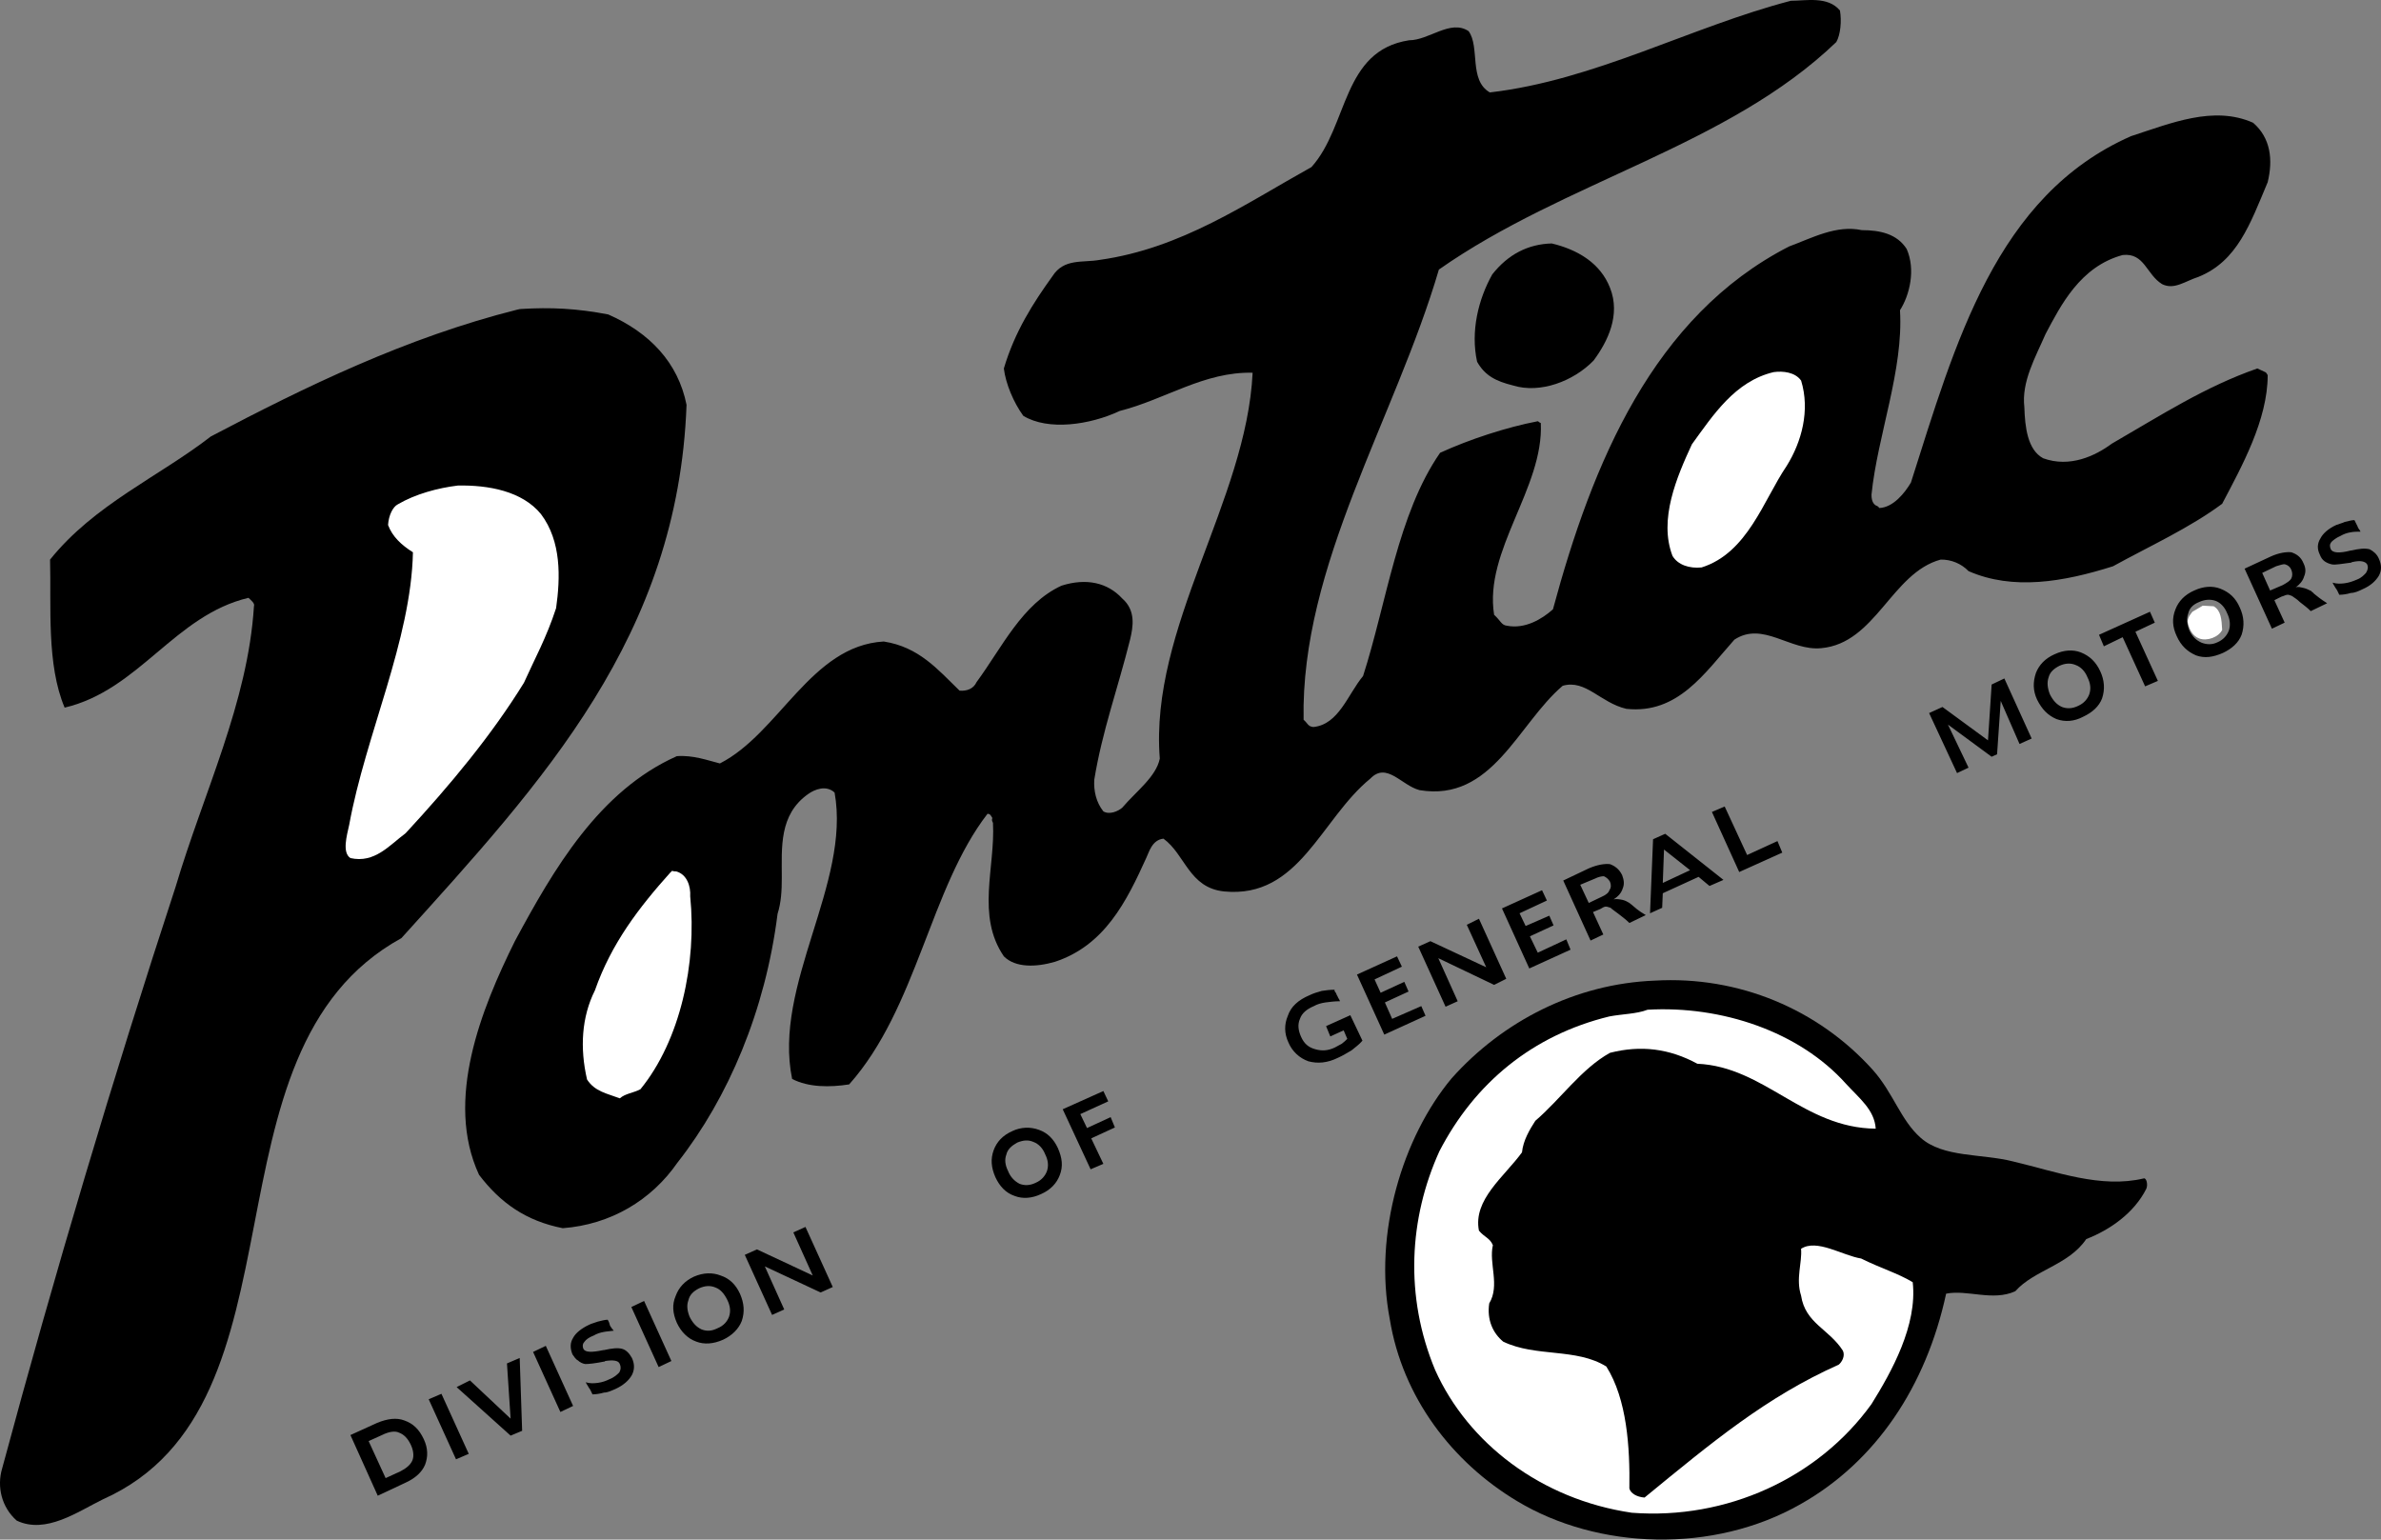
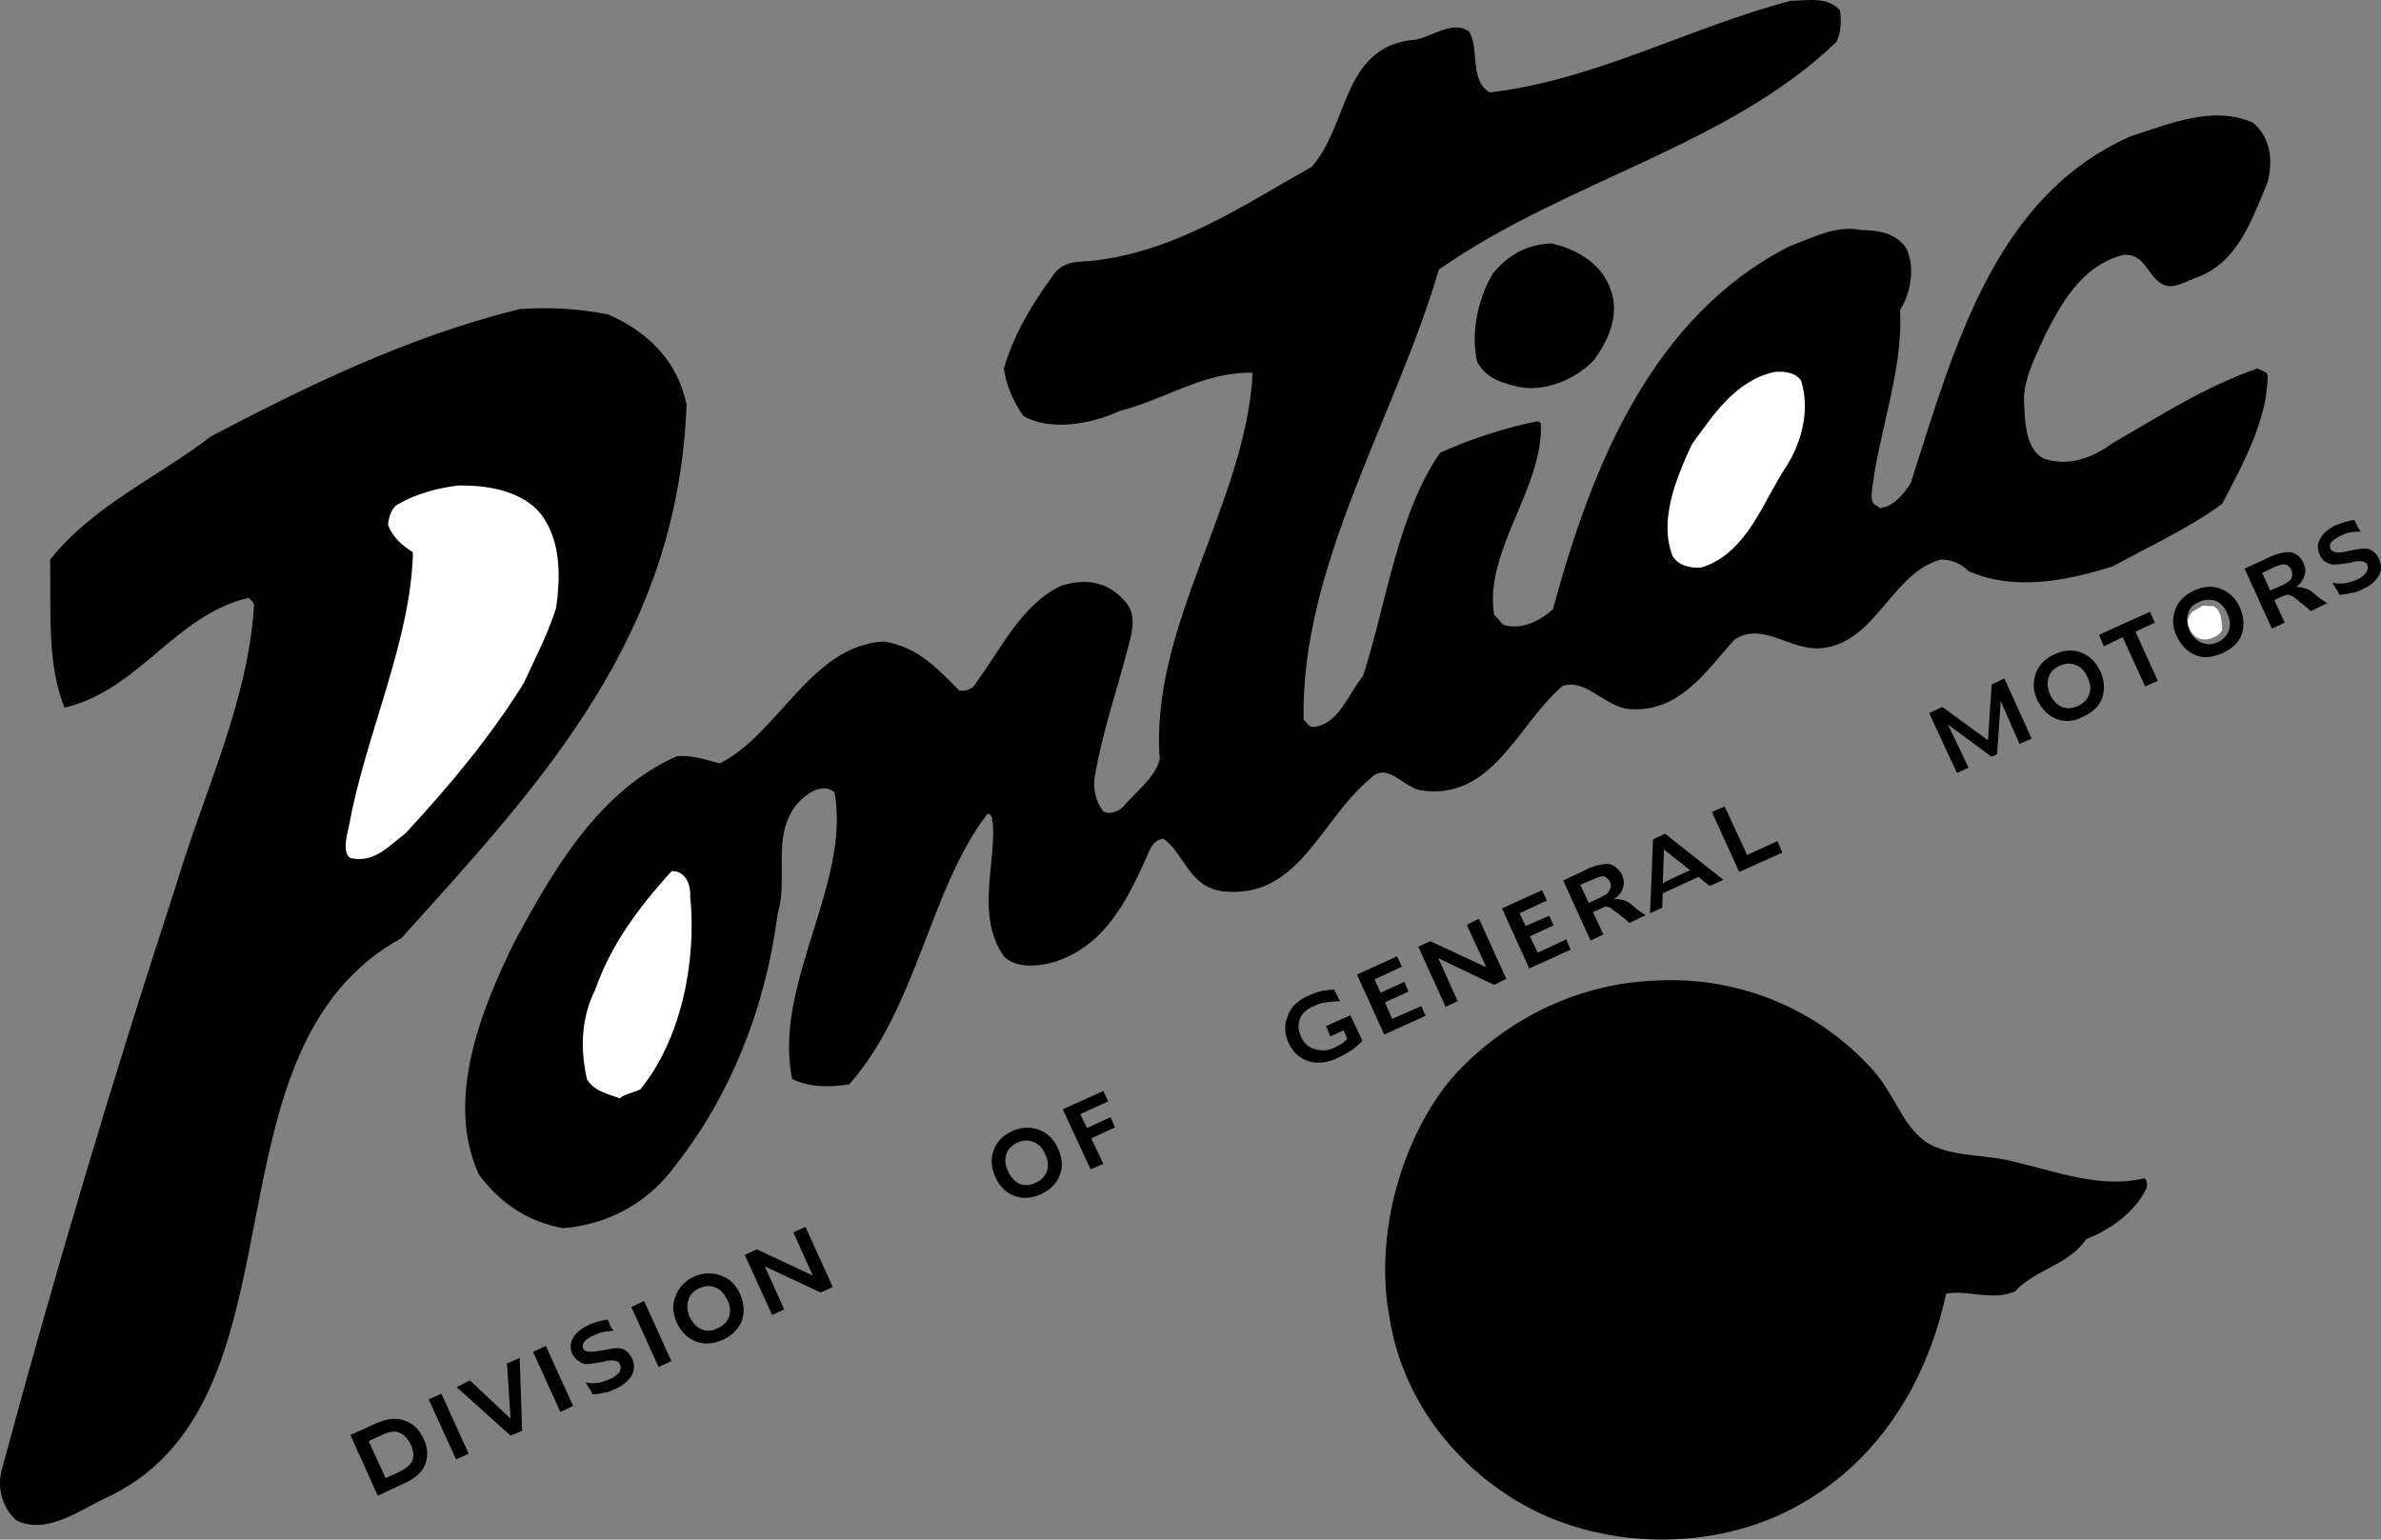
<svg xmlns="http://www.w3.org/2000/svg" id="Ebene_1" viewBox="0 0 2332.11 1508.01">
  <rect x="0" y="0" width="2332.11" height="1508.01" fill="#808080" stroke="none" />
  <defs>
    <style>.cls-1{fill:#fff;}.cls-1,.cls-2{fill-rule:evenodd;}</style>
  </defs>
  <path class="cls-2" d="M361.06,1411.54l16.64,36.25,14.27-6.54c5.94-2.97,10.1-6.54,11.89-10.69s1.19-10.1-1.78-16.03c-2.97-5.95-6.54-9.52-11.3-11.3-3.57-1.78-9.51-1.19-16.65,2.39l-13.07,5.91ZM343.24,1405.61l26.15-11.91c10.1-4.15,19.01-5.34,26.74-2.36,8.33,2.97,14.27,8.31,19.01,18.42,4.15,8.92,4.15,17.22,1.19,24.95-2.97,7.15-9.51,13.07-18.42,17.22l-27.92,13.1-26.76-59.43ZM419.89,1370.55l12.48-5.34,26.76,58.82-12.48,5.34-26.76-58.82ZM447.24,1358.64l13.06-6.54,39.82,37.44-3.57-54.08,12.48-5.34,2.39,71.33-11.3,4.73-52.88-47.55ZM522.12,1324.2l12.48-5.95,26.73,58.84-12.46,5.93-26.74-58.82h0ZM595.2,1292.68c1.19,1.8,1.78,3.57,2.37,5.95,1.19,1.78,2.39,3.57,3.57,4.76-3.57.58-6.54.58-9.51,1.19-3.57.58-7.13,1.78-10.1,3.54-4.75,1.8-7.72,4.15-8.92,5.95-1.78,1.78-2.37,4.15-1.18,7.12,1.78,3.57,8.33,3.57,19.61,1.19h.6c7.73-1.78,13.67-2.36,17.83-1.19,4.15,1.19,7.12,4.76,9.49,8.92,2.97,6.54,2.39,11.91,0,16.64-2.97,5.34-8.31,10.1-16.04,13.68-4.16,1.78-7.73,3.57-11.3,3.57-3.67,1.08-7.47,1.68-11.3,1.78-1.18-2.39-2.37-5.34-3.57-6.54-1.19-2.39-2.39-3.57-2.97-5.34,3.57,1.19,7.72,1.19,11.89.58,4.16-.58,7.72-1.78,11.28-3.57,4.76-1.78,7.73-4.73,9.52-6.51,1.78-2.98,1.78-5.95.58-8.34-1.19-3.57-6.54-4.15-14.27-2.97l-.6.58h-.6c-8.92,1.78-14.86,2.39-18.42,2.39-2.68-.46-5.16-1.7-7.13-3.57-2.37-1.19-3.57-3.57-5.34-5.93-2.37-5.95-2.37-11.3.6-16.06,2.39-4.76,8.31-9.49,16.04-13.07,2.39-1.19,5.34-1.78,8.33-2.97,2.98-.61,6.55-1.8,9.52-1.8h0ZM618.38,1280.22l12.48-5.95,26.74,58.84-12.48,5.93-26.74-58.82ZM684.94,1261.8c-5.94,2.97-9.51,6.54-10.69,11.88-1.79,4.73-1.19,10.1,1.18,16.03,2.97,5.95,6.54,10.1,11.89,12.49,4.76,1.78,9.51,1.78,15.45-1.19,5.94-2.39,9.51-6.54,11.3-11.3,1.78-5.34,1.18-10.69-1.79-16.64-2.97-5.93-6.54-10.1-11.3-11.88-5.36-2.37-10.7-1.76-16.04.61h0ZM679.6,1250.5c9.49-4.15,18.42-4.15,26.15-1.19,8.91,2.97,14.86,8.92,19.01,17.83,4.15,9.49,4.75,17.81,1.79,26.73-2.97,7.73-9.51,14.27-18.43,18.42-9.49,4.18-18.42,4.76-26.15,1.8-8.33-2.97-14.86-9.49-19.03-18.42-4.15-9.52-4.75-17.83-1.19-26.17,2.98-8.31,8.92-14.85,17.85-19h0ZM729.5,1229.1l11.89-5.34,54.67,25.55-19.01-42.2,11.88-5.34,26.74,58.84-11.88,5.36-54.67-25.56,19.01,42.2-11.89,5.34-26.74-58.84h0ZM996.33,1119.16c-5.36,2.98-9.51,6.54-10.7,11.91-1.78,4.73-1.18,10.08,1.79,16.03,2.09,5.41,6.11,9.86,11.3,12.46,4.75,1.8,10.09,1.8,16.03-1.19,5.36-2.36,8.92-6.54,10.7-11.27,1.78-5.34,1.19-10.69-1.79-16.64-2.37-5.95-6.54-10.1-11.3-11.88-5.33-2.37-10.09-1.79-16.03.58h0ZM991.58,1107.86c8.2-3.92,17.63-4.34,26.15-1.17,8.31,2.97,14.27,8.92,18.42,17.81,4.16,9.52,5.34,17.83,1.78,26.74-2.97,7.73-8.92,14.27-18.42,18.42-8.92,4.15-17.83,4.76-25.55,1.8-8.91-2.98-14.86-9.52-19.01-18.44-4.16-9.49-4.76-17.81-1.79-26.15,2.97-8.3,8.92-14.84,18.43-19.01h0ZM1040.91,1086.49l39.8-17.83,4.77,10.1-27.34,12.49,6.54,13.66,23.16-10.7,4.16,10.12-23.18,10.69,11.88,24.95-12.48,5.34-27.33-58.82h0ZM1307.14,969.42v1.17l1.19,1.8c.58.58.58,1.78,1.78,3.54.61,1.8,1.8,2.98,2.39,4.76-4.76,0-10.1.61-14.27,1.19-4.15.61-8.31,1.8-11.3,3.57-7.12,2.97-11.88,7.12-13.66,12.49-2.39,5.34-1.8,11.27,1.19,17.81,2.97,6.54,7.12,10.1,13.66,11.91,5.95,1.78,12.49,1.78,19.61-1.8,2.39-1.19,4.18-2.39,6.56-3.57,2.36-1.78,3.54-2.97,5.34-4.73l-3.57-8.34-13.07,5.95-4.15-10.1,23.76-10.69,11.88,24.95c-2.97,3.57-7.12,6.54-10.69,9.49-4.15,2.39-8.92,5.37-13.07,7.15-10.71,5.34-20.22,5.93-29.13,3.57-8.85-3.1-15.98-9.8-19.61-18.44-4.15-8.9-4.15-17.81-.58-26.15,2.97-8.92,10.08-15.45,21.37-20.22,3.57-1.78,7.73-2.97,11.88-4.15,4.16-.57,7.72-1.15,12.48-1.15h0ZM1329.12,954.56l39.22-17.83,4.76,10.1-26.76,12.49,5.95,13.07,23.18-10.69,4.16,9.49-23.18,10.69,7.13,16.07,28.53-12.49,4.15,9.49-40.4,18.44-26.76-58.84h0ZM1389.13,927.22l11.91-5.34,54.67,25.54-19.03-41.59,11.91-5.93,26.73,58.82-11.88,5.95-54.67-26.15,19,42.18-11.88,5.36-26.76-58.83h0ZM1471.15,889.79l39.22-17.83,4.76,10.1-26.76,12.49,5.95,12.46,23.19-10.12,4.15,9.53-23.18,10.69,7.72,16.03,27.95-13.06,4.15,10.1-40.4,18.42-26.76-58.82h0ZM1547.8,866.61l8.34,17.83,12.46-5.95c4.15-1.78,7.15-4.15,7.73-6.54,1.8-2.39,1.8-5.34.61-8.31-1.36-2.38-3.45-4.26-5.95-5.37-2.39,0-5.34.61-8.92,2.39l-14.27,5.95h0ZM1531.16,862.45l24.98-11.88c8.31-3.57,15.45-4.76,20.8-4.15,4.73,1.78,8.92,4.73,11.88,10.69,1.78,4.73,2.39,8.92.58,13.07-1.19,4.15-4.15,7.73-8.92,10.69,2.98-.58,5.95,0,8.92.58,2.39.61,4.76,1.8,6.54,2.98,1.19,1.19,1.8,1.19,2.98,2.39,6.54,5.93,11.27,8.31,13.07,9.49l-16.06,7.73c-3.54-3.57-7.73-6.54-10.69-8.92s-5.93-4.15-7.73-5.95c-1.78-.58-3.57-1.19-4.76-1.19s-3.54,1.19-5.34,2.39l-7.12,2.98,10.1,21.98-12.49,5.93-26.76-58.8h0ZM1629.84,832.12l-1.19,32.7,26.73-12.49-25.54-20.21h0ZM1619.13,822.02l11.91-5.34,57.04,45.16-13.68,5.95-10.69-8.92-35.06,16.06-.61,14.24-11.88,5.37,2.97-72.51h0ZM1676.78,795.29l12.49-5.34,21.98,47.52,29.71-13.64,4.73,11.3-42.18,19-26.74-58.83h0ZM1889.51,698.42l13.07-5.94,44.59,32.68,3.57-54.67,12.46-5.94,26.74,58.83-11.88,5.34-18.42-42.19-3.57,52.29-5.34,2.39-42.79-31.5,20.19,42.2-11.27,5.33-27.37-58.83ZM2017.28,652.08c-5.93,2.97-9.49,6.54-10.69,11.28-1.78,4.75-1.19,10.7,1.19,16.64,2.97,5.94,6.54,10.1,11.88,12.48,4.76,1.79,10.1,1.79,16.03-1.19,5.37-2.39,8.92-6.54,10.71-11.28,1.78-5.36,1.19-10.7-1.8-16.64-2.39-5.94-6.54-10.1-11.27-11.89-5.37-2.36-10.71-1.78-16.06.61h0ZM2012.52,640.78c8.92-4.16,17.83-4.75,25.56-1.78,8.92,3.57,14.86,9.51,19.03,18.42,4.15,8.91,4.76,17.83,1.78,26.74-2.97,7.73-9.49,13.67-18.42,17.83-8.92,4.76-17.83,5.34-26.15,2.37-8.34-3.55-14.27-9.49-19.03-19.01-4.15-8.92-4.15-17.24-1.19-26.15,2.98-7.73,8.91-14.27,18.42-18.43h0ZM2055.91,621.77l49.93-22.58,4.73,10.69-19,8.92,22,48.13-12.49,5.36-22-48.14-18.42,8.91-4.76-11.28h0ZM2153.97,589.67c-5.95,2.39-9.49,5.94-10.69,11.3-1.8,4.76-1.19,10.7,1.19,16.64,2.97,5.94,6.54,9.51,11.88,11.89,4.73,1.79,10.1,2.37,16.03-.6,5.34-2.39,8.92-6.54,10.71-11.3,1.78-5.34,1.17-11.28-1.8-17.24-2.39-5.94-6.54-10.1-11.3-11.89-5.34-1.78-10.69-1.18-16.03,1.19h0ZM2149.21,578.38c8.92-4.16,17.83-4.76,25.56-1.78,8.92,3.57,14.86,8.92,19.03,18.42,4.15,8.92,4.73,17.83,1.78,26.74-2.97,7.73-9.49,13.67-18.42,17.83-9.49,4.16-17.83,5.36-26.15,2.37-8.34-3.55-14.86-9.51-19.03-19-4.15-8.92-4.76-17.24-1.19-26.16,2.96-7.73,8.91-14.27,18.42-18.43h0ZM2215.77,561.15l7.73,17.24,12.46-5.34c4.18-2.39,7.15-4.16,8.34-6.54,1.19-2.39,1.19-5.36,0-8.33-1.01-2.64-3.22-4.63-5.95-5.36-1.78-.6-4.76.6-8.92,1.79l-13.66,6.54ZM2198.52,557l25.56-11.89c7.73-3.57,15.45-4.75,20.22-4.16,5.34,1.79,9.49,4.76,11.88,10.7,2.39,4.75,2.39,8.91.58,13.07-1.19,4.15-4.15,7.72-8.31,10.69,2.39-1.19,5.34,0,8.31.6,2.39.6,4.76,1.79,7.15,2.97.61,1.18,1.78,1.18,2.39,2.37,7.12,5.94,11.27,8.33,13.07,9.51l-16.06,7.73c-3.54-3.57-7.73-6.54-10.69-8.92-2.97-2.97-5.34-4.15-7.73-5.94-1.78-.6-2.97-1.19-4.15-1.19-1.78,0-3.57,1.19-5.95,1.79l-7.12,3.55,10.1,21.98-12.49,5.94-26.77-58.79h0ZM2306.08,509.45l2.98,5.94c.58,2.39,2.39,3.57,2.97,5.36-2.97,0-6.54,0-9.49.6-3.56.55-6.99,1.76-10.1,3.57-4.15,1.78-7.15,4.16-8.92,5.94-1.78,2.37-1.78,4.16-.58,7.13,1.78,3.57,8.31,4.16,19.61,1.19h.58c7.73-1.79,13.07-2.37,17.83-1.19,3.57,1.78,7.12,4.76,8.92,8.92,2.97,6.54,2.97,11.88,0,17.24-2.97,4.76-7.73,9.51-16.03,13.07-3.57,1.79-7.76,3.57-11.3,3.57-3.66,1.13-7.47,1.73-11.3,1.79-1.19-2.37-2.39-5.36-3.57-6.54-1.19-2.39-2.39-3.57-2.97-5.36,3.57,1.19,7.73,1.19,11.88.6s7.73-1.78,11.88-3.57c4.76-1.79,7.15-4.75,8.92-6.54,1.8-2.97,2.39-5.36,1.19-8.33-1.78-2.97-6.54-4.16-14.27-2.37h-.58l-.61.58c-9.49,1.19-15.45,2.39-19,1.79-2.55-.51-4.98-1.52-7.15-2.97-2.39-1.79-3.57-3.57-4.76-6.54-2.97-5.94-2.39-11.3.61-16.04,2.39-4.76,7.73-9.51,15.45-13.09,2.97-1.18,5.93-1.79,8.31-2.97,2.94-.6,6.52-1.79,9.48-1.79h0ZM1754.04.76c14.85,0,36.25-4.76,48.13,9.51,1.78,10.1.58,23.77-3.57,30.91-106.37,102.21-265.62,136.08-389.25,222.85-42.79,145.6-135.5,290-132.51,440.95,4.15,3.57,4.15,6.54,9.49,7.12,24.95-2.37,33.86-32.09,48.74-49.92,23.15-71.89,33.86-158.66,75.46-218.68,28.52-13.07,64.77-24.97,95.68-30.91.61,0,1.19,1.19,2.97,1.79,2.98,63.59-55.86,124.8-45.74,187.79,6.54,5.94,7.12,10.1,12.49,10.7,17.81,3.55,34.45-6.54,45.13-16.04,38.64-143.21,98.06-287.03,231.17-355.37,22.59-8.33,46.35-21.39,71.31-16.04,17.83,0,34.47,3.57,43.98,18.42,8.92,20.21,2.98,45.16-6.54,60.01,3.57,58.84-21.98,122.42-27.91,180.67,0,7.13,2.39,8.91,3.54,10.1,1.8,1.19,2.39.6,4.18,2.97,13.66-.58,24.95-14.86,30.91-24.95,43.37-136.09,83.19-281.08,215.7-339.33,38.64-12.48,80.83-30.3,119.46-13.07,17.22,14.86,19.61,36.25,14.27,58.23-17.22,41-29.71,77.25-67.77,92.71-13.07,4.16-23.76,13.06-35.64,7.13-15.45-9.51-17.22-30.89-38.64-28.52-41.59,11.28-60.62,49.32-75.46,77.26-10.1,23.18-23.79,46.95-20.82,71.9.61,19.01,2.98,41.61,18.44,49.92,26.15,9.51,51.09-2.37,67.16-14.27,49.32-28.52,91.5-55.86,142.62-73.69l7.73,3.57c1.19.6,1.19,1.18,2.39,2.97,0,43.98-25.56,89.74-44.59,125.99-32.07,23.77-70.11,41.01-106.95,61.22-48.74,15.45-98.06,23.77-141.45,4.75-7.15-7.39-17.05-11.48-27.33-11.3-48.13,13.07-63.58,82.01-117.05,86.77-30.32,2.97-57.04-26.74-84.99-8.33-29.13,32.68-55.28,73.1-105.78,67.75-25.56-5.94-39.82-29.12-62.4-22.58-43.98,37.43-68.95,114.08-140.26,102.2-17.81-4.76-32.1-27.92-48.13-11.3-48.74,39.82-69.53,117.69-143.2,110.54-34.49-3.57-38.05-36.25-59.44-51.7-11.3,1.19-14.27,13.68-16.64,18.42-19.61,43.4-41.01,86.18-89.72,102.21-18.43,5.34-38.64,5.95-49.93-5.34-27.33-39.82-8.31-87.34-10.69-130.74-1.18-2.39-1.18-2.97-.6-4.76-1.18-1.78-1.79-4.15-4.75-4.15-56.46,73.11-68.93,190.16-135.5,265.05-19.01,2.97-39.8,2.97-55.86-5.34-19.01-92.11,57.64-191.36,41.59-280.5-8.31-7.73-19.61-2.97-25.55,1.19-29.12,20.22-26.16,52.89-26.16,82.02,0,13.07-.6,24.34-4.16,35.64-11.88,94.48-48.13,180.06-98.05,243.64-25.55,36.86-65.37,60.62-112.32,64.19-36.25-7.12-61.2-24.95-82.01-52.28-33.88-73.11,2.37-162.84,35.06-228.8,38.03-70.72,82.6-147.38,158.66-181.27,16.04-1.19,30.31,4.16,42.19,7.13,58.23-29.71,89.14-115.29,160.45-119.44,34.47,5.34,52.89,27.33,74.29,48.13,7.13.6,13.67-1.78,16.64-8.33,24.95-33.86,44.58-76.66,83.2-94.48,24.37-7.73,45.16-2.97,59.43,12.48,13.67,11.89,10.7,27.94,7.73,40.41-11.89,47.55-27.34,89.74-35.07,137.26-.6,10.71,1.79,21.98,8.91,30.91,5.94,3.57,14.27,0,18.43-3.54,13.67-16.06,33.27-30.32,36.85-48.14-10.1-128.35,84.96-252.56,90.92-377.95-47.55-1.19-85.57,26.15-130.15,37.43-29.12,13.68-70.11,19.62-94.48,4.76-9.51-13.07-17.24-31.5-19.03-46.35,10.7-36.25,29.13-64.77,47.55-90.32,11.3-17.83,29.71-13.07,46.35-16.06,80.23-11.28,143.21-55.26,207.41-90.92,36.25-40.4,29.71-114.1,95.68-124.2,19.61,0,40.4-20.8,58.23-8.92,11.27,15.45,0,48.14,20.8,60.02,102.79-11.91,196.69-64.21,294.75-89.75h0Z" />
  <path class="cls-2" d="M1519.89,238.46c24.95,5.94,47.52,19.03,57.04,43.38,10.69,26.74-2.39,52.89-16.06,71.31-19.61,20.21-52.28,32.7-79.04,24.37-16.64-4.16-27.33-9.51-35.06-23.18-6.54-29.71,1.19-61.22,14.85-85.57,15.45-19.61,35.06-29.71,58.26-30.31h0ZM510.22,302.65c29.13-1.79,54.68-.58,85.57,5.36,40.41,17.82,68.35,46.94,76.66,88.54-8.33,226.43-140.24,368.43-279.3,522.34-203.24,111.73-84.38,457-292.38,549.7-24.37,11.91-55.87,34.47-84.39,20.82-14.85-13.07-19.61-33.28-14.27-51.11,51.54-191.46,108.21-381.49,169.96-569.9,27.34-92.11,70.72-180.06,76.66-274.54,1.18-2.97-2.98-5.94-5.36-8.31-72.5,17.24-106.97,90.32-180.06,107.56-17.83-42.19-13.07-99.24-14.27-145,43.38-54.07,106.96-81.41,157.48-120.63,92.71-48.73,191.36-96.87,300.11-124.2,2.39-.61,2.98-.61,3.58-.61h0Z" />
  <path class="cls-1" d="M1737.4,364.45c8.92-1.19,20.8,0,26.73,8.33,8.92,29.12.61,60.01-14.27,83.78-22.57,33.28-38.03,84.98-83.19,99.24-11.88,1.19-23.18-2.37-28.52-11.3-13.68-35.65,4.15-77.26,19.03-109.35,20.79-28.52,42.16-61.8,80.22-70.71h0ZM448.42,475.59c29.71-.6,62.99,5.34,81.41,27.92,20.21,26.74,19.03,62.4,14.86,92.11-9.51,29.13-20.8,49.32-31.49,73.1-31.5,51.1-71.9,99.83-115.88,147.38-16.04,11.88-30.31,29.71-54.08,24.37-8.31-5.34-3.55-21.98-1.18-32.7,16.04-87.93,60.61-180.66,62.4-266.81-11.3-7.12-20.21-15.45-24.36-26.74.58-9.51,4.75-17.82,9.51-20.21,17.21-10.12,39.21-16.04,58.82-18.42h0ZM2157.54,593.25l10.69.58c7.12,4.16,7.73,12.49,8.31,23.18-3.54,7.13-14.85,11.3-22.57,8.33-6.54-2.37-10.1-9.51-11.3-16.64.61-4.76,2.98-7.13,4.76-9.51l10.1-5.94h0ZM658.2,852.93c1.79.61,2.97.61,4.16.61,10.7,2.97,14.27,14.85,13.67,24.37,6.54,65.35-9.51,140.84-48.73,188.97-6.54,3.57-14.86,4.15-20.21,8.92-12.49-4.76-24.37-6.54-32.1-18.44-7.13-30.88-5.36-61.2,7.73-87.34,16.04-45.74,42.8-80.83,74.29-115.9.58,0,1.18-1.19,1.18-1.19h0Z" />
-   <path class="cls-2" d="M1620.92,960.51c81.99-4.76,159.84,27.91,213.34,87.34,20.19,22.59,27.33,49.32,46.94,66.57,21.98,19.61,60.01,15.42,90.33,23.15,42.79,10.1,86.16,26.74,128.35,16.64,2.39-.58,4.15,5.95,2.39,10.1-11.88,23.76-35.67,40.4-58.84,49.32-17.22,25.56-51.09,30.32-69.53,51.11-21.96,10.1-46.94-1.8-67.74,2.39-19.61,90.92-68.92,164.6-142.62,206.19-85.57,48.74-198.48,44.59-277.53-2.97-63.58-38.05-112.29-101.63-124.78-178.28-16.06-83.8,12.49-178.28,60.62-235.91,49.89-55.87,121.2-92.71,199.07-95.66h0Z" />
-   <path class="cls-1" d="M1613.77,989.01c72.5-4.15,148.57,21.4,194.31,72.53,13.1,14.27,27.94,25.54,29.13,43.98-70.72-.61-108.75-60.62-174.72-63.6-27.33-14.85-55.28-18.42-85.57-10.69-27.94,15.45-48.74,45.77-73.11,66.57-5.34,8.31-11.88,19-13.07,30.91-17.22,23.76-48.13,46.33-42.18,76.65,5.34,6.54,10.69,7.12,13.66,14.27-4.15,17.83,7.15,39.21-3.57,57.04-2.39,16.03,3.57,29.1,13.68,37.44,32.1,15.45,71.31,5.95,101.02,24.37,20.22,32.1,23.18,79.04,22.57,119.44,1.19,4.76,7.15,8.34,14.86,8.92,65.96-54.08,119.44-98.64,190.16-130.15,2.97-2.39,6.54-8.31,4.15-13.66-13.66-21.4-36.83-26.74-41.01-54.08-5.34-16.64,1.19-32.1,0-45.77,15.45-10.08,40.43,6.56,58.84,9.52,19.03,9.49,35.64,14.27,50.52,23.18,4.76,42.2-20.8,87.95-40.4,119.44-52.31,72.5-142.03,113.51-234.75,106.39-89.14-13.1-160.45-68.35-192.55-139.66-30.3-72.53-25.54-149.18,4.15-214.53,34.47-66.57,90.94-113.51,166.4-131.93,12.53-2.4,26.78-2.4,37.47-6.58h0Z" />
+   <path class="cls-2" d="M1620.92,960.51c81.99-4.76,159.84,27.91,213.34,87.34,20.19,22.59,27.33,49.32,46.94,66.57,21.98,19.61,60.01,15.42,90.33,23.15,42.79,10.1,86.16,26.74,128.35,16.64,2.39-.58,4.15,5.95,2.39,10.1-11.88,23.76-35.67,40.4-58.84,49.32-17.22,25.56-51.09,30.32-69.53,51.11-21.96,10.1-46.94-1.8-67.74,2.39-19.61,90.92-68.92,164.6-142.62,206.19-85.57,48.74-198.48,44.59-277.53-2.97-63.58-38.05-112.29-101.63-124.78-178.28-16.06-83.8,12.49-178.28,60.62-235.91,49.89-55.87,121.2-92.71,199.07-95.66h0" />
</svg>